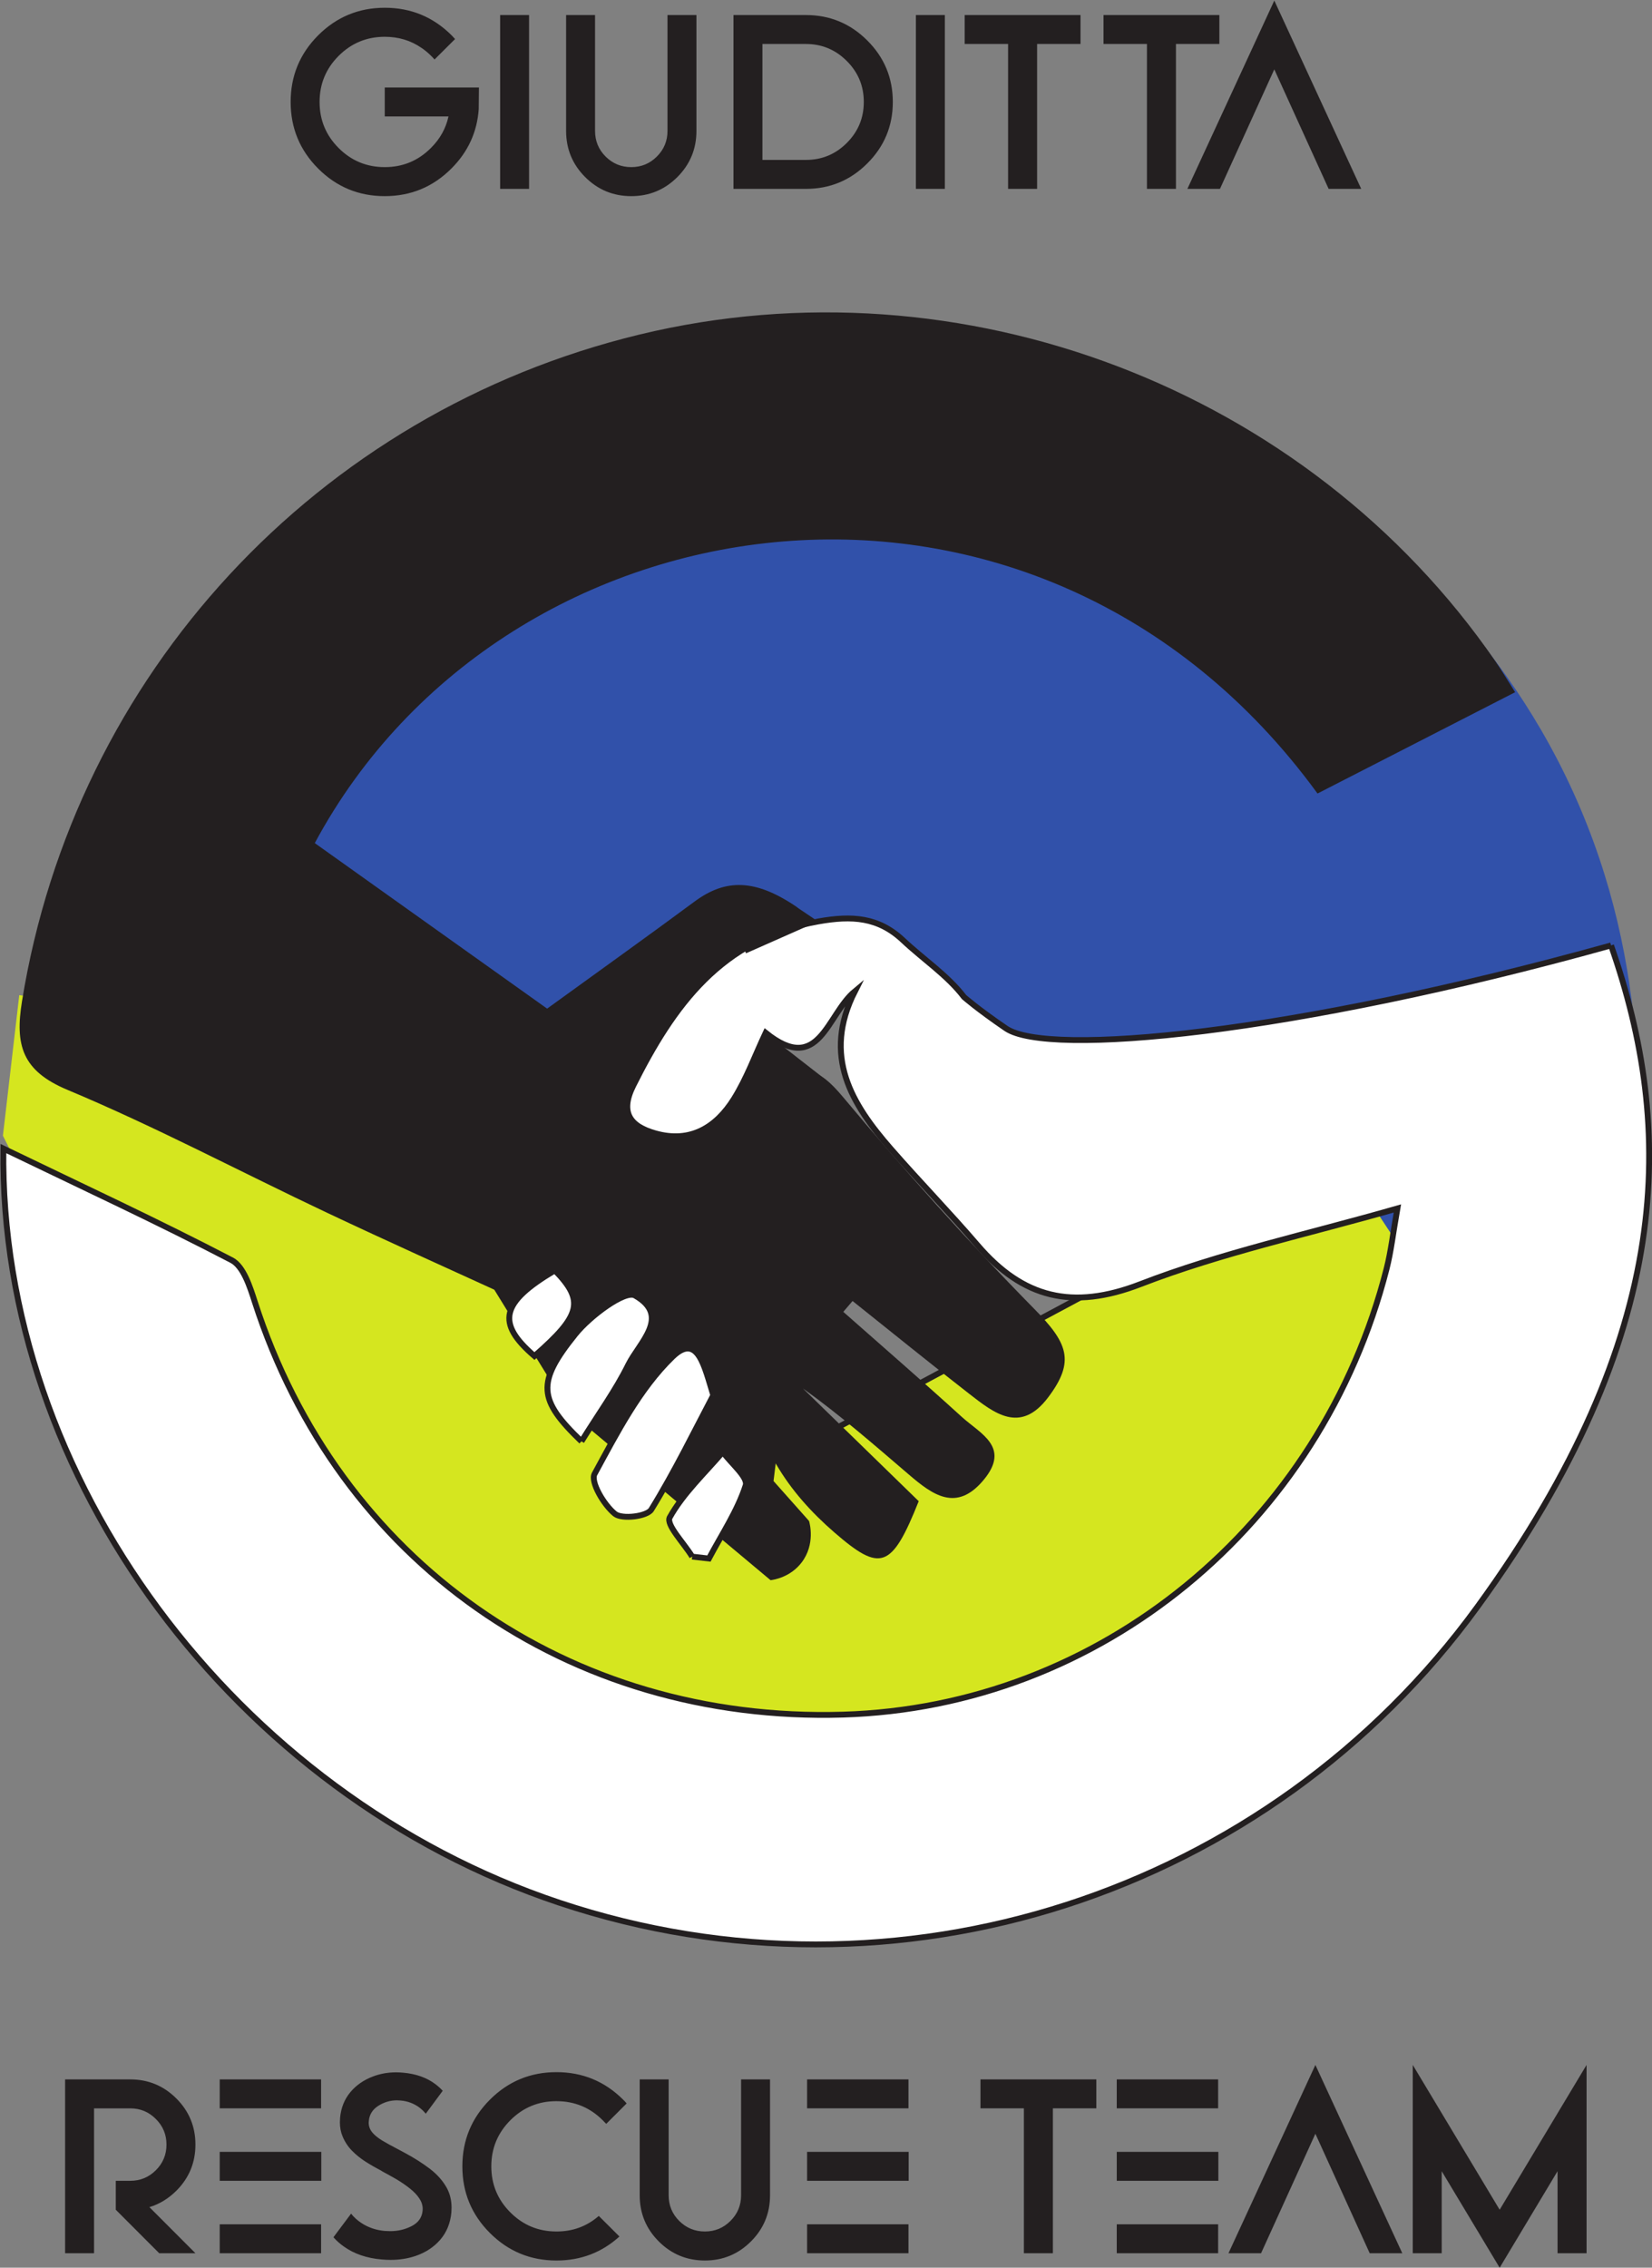
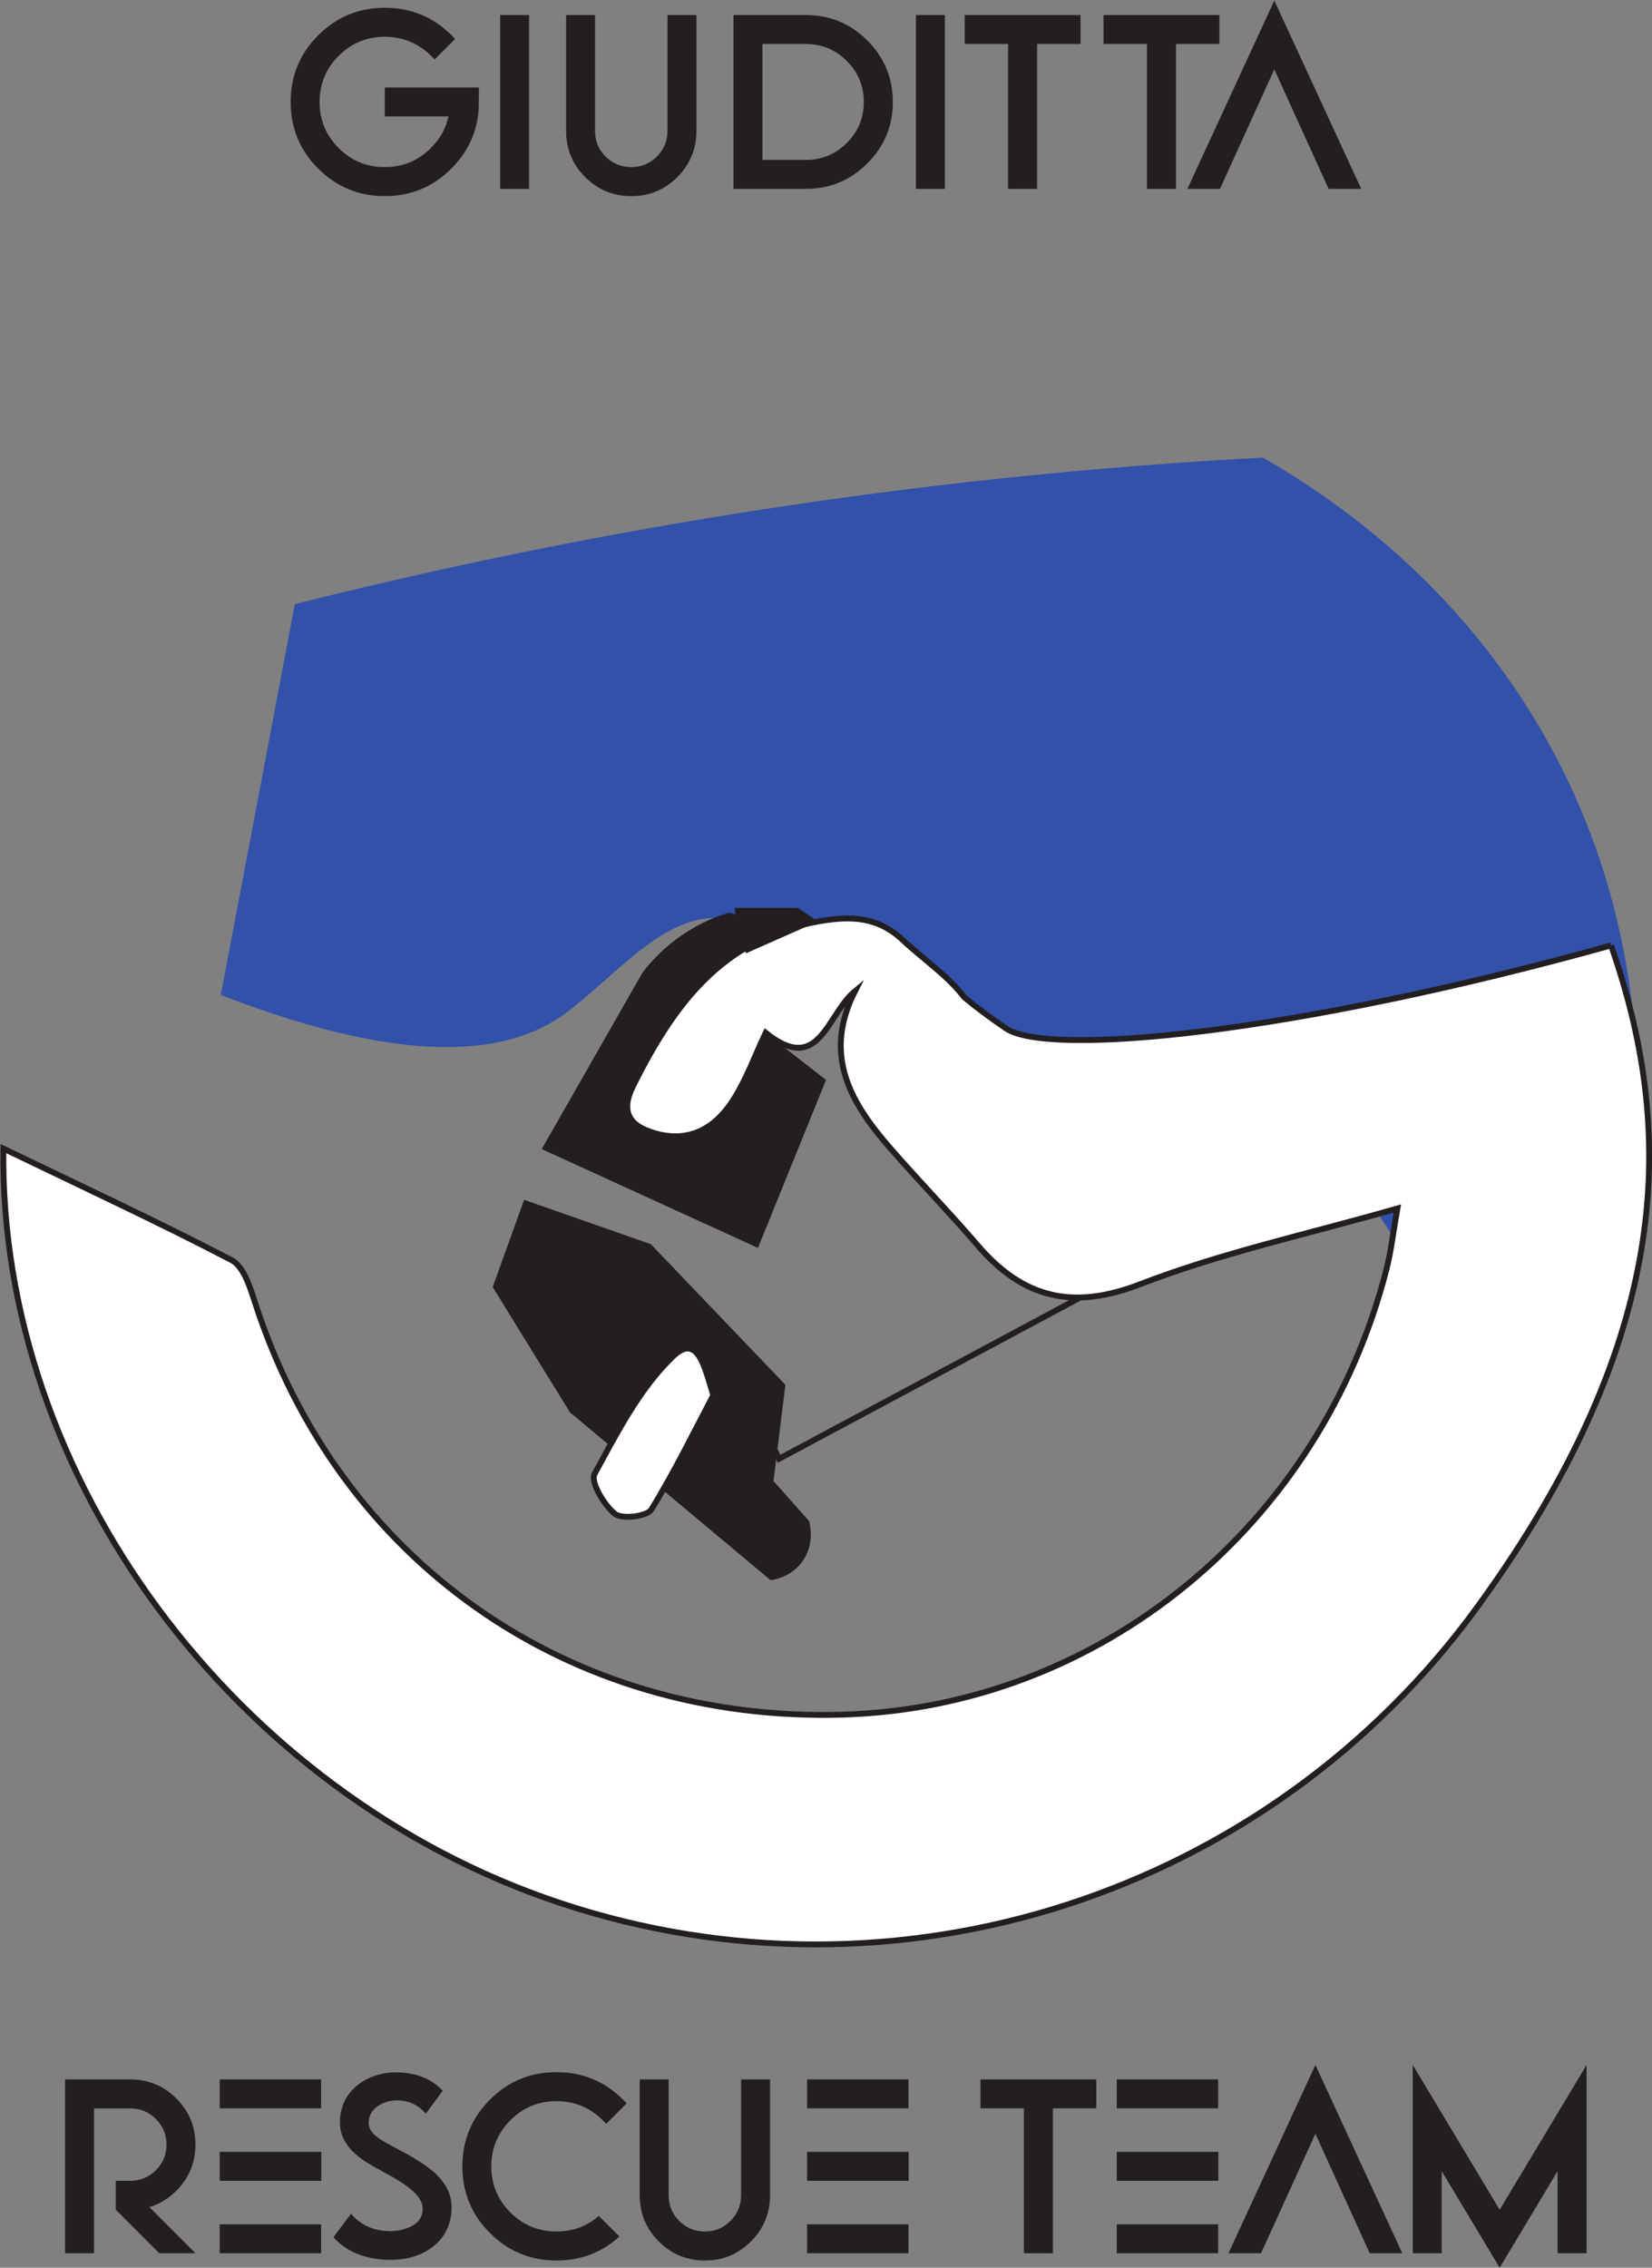
<svg xmlns="http://www.w3.org/2000/svg" version="1.1" id="svg1" width="376.221" height="516.41" viewBox="0 0 376.221 516.41">
  <rect x="0" y="0" width="376.221" height="516.41" fill="#808080" stroke="none" />
  <defs id="defs1">
    <clipPath clipPathUnits="userSpaceOnUse" id="clipPath2">
      <path d="M 0,595.276 H 841.89 V 0 H 0 Z" transform="translate(-280.355,-301.881)" id="path2" />
    </clipPath>
    <clipPath clipPathUnits="userSpaceOnUse" id="clipPath4">
      <path d="M 0,595.276 H 841.89 V 0 H 0 Z" transform="translate(-545.657,-242.39)" id="path4" />
    </clipPath>
    <clipPath clipPathUnits="userSpaceOnUse" id="clipPath6">
      <path d="M 0,595.276 H 841.89 V 0 H 0 Z" transform="translate(-538.645,-377.626)" id="path6" />
    </clipPath>
    <clipPath clipPathUnits="userSpaceOnUse" id="clipPath9">
      <path d="M 0,595.276 H 841.89 V 0 H 0 Z" transform="translate(-364.008,-276.025)" id="path9" />
    </clipPath>
    <clipPath clipPathUnits="userSpaceOnUse" id="clipPath11">
-       <path d="M 0,595.276 H 841.89 V 0 H 0 Z" transform="translate(-398.082,-229.994)" id="path11" />
+       <path d="M 0,595.276 H 841.89 H 0 Z" transform="translate(-398.082,-229.994)" id="path11" />
    </clipPath>
    <clipPath clipPathUnits="userSpaceOnUse" id="clipPath13">
      <path d="M 0,595.276 H 841.89 V 0 H 0 Z" transform="translate(-401.689,-257.55)" id="path13" />
    </clipPath>
    <clipPath clipPathUnits="userSpaceOnUse" id="clipPath15">
      <path d="M 0,595.276 H 841.89 V 0 H 0 Z" transform="translate(-379.171,-249.68)" id="path15" />
    </clipPath>
    <clipPath clipPathUnits="userSpaceOnUse" id="clipPath17">
-       <path d="M 0,595.276 H 841.89 V 0 H 0 Z" transform="translate(-374.623,-278.876)" id="path17" />
-     </clipPath>
+       </clipPath>
    <clipPath clipPathUnits="userSpaceOnUse" id="clipPath19">
      <path d="M 0,595.276 H 841.89 V 0 H 0 Z" transform="translate(-420.945,-311.403)" id="path19" />
    </clipPath>
    <clipPath clipPathUnits="userSpaceOnUse" id="clipPath21">
      <path d="M 0,595.276 H 841.89 V 0 H 0 Z" transform="translate(-555.026,-334.378)" id="path21" />
    </clipPath>
    <clipPath clipPathUnits="userSpaceOnUse" id="clipPath23">
      <path d="M 0,595.276 H 841.89 V 0 H 0 Z" transform="translate(-416.116,-340.798)" id="path23" />
    </clipPath>
    <clipPath clipPathUnits="userSpaceOnUse" id="clipPath25">
      <path d="M 0,595.276 H 841.89 V 0 H 0 Z" transform="translate(-464.359,-274.244)" id="path25" />
    </clipPath>
  </defs>
  <g id="layer-MC0" transform="translate(-373.141,-132.566)">
-     <path id="path1" d="M 0,0 2.79,24.009 C 48.47,17.707 94.151,11.405 139.832,5.103 c -26.984,-34.479 -37.689,-54.962 -32.114,-61.446 7.312,-8.503 42.621,7.067 105.931,46.712 12.111,0.842 24.222,1.685 36.333,2.528 L 223.258,-85.49 140.58,-126.004 c -34.477,17.382 -68.953,34.764 -103.429,52.146" style="fill:#d5e61f;fill-opacity:1;fill-rule:nonzero;stroke:none" transform="matrix(1.333,0,0,-1.333,373.807,391.193)" clip-path="url(#clipPath2)" />
    <path id="path3" d="m 0,0 c 3.425,7.506 31.112,70.88 -2.579,128.821 -14.611,25.127 -35.022,39.355 -47.538,46.527 -10.592,-0.567 -21.387,-1.339 -32.375,-2.342 -48.294,-4.408 -92.76,-12.571 -133.005,-22.692 L -228.14,83.558 c 33.723,-13.1 50.028,-9.574 58.672,-3.287 8.971,6.526 17.692,18.239 28.068,16.183 4.36,-0.864 7.455,-3.932 9.355,-6.321 3.37,1.405 8.713,3.009 14.414,1.517 8.979,-2.351 12.278,-10.666 17.194,-15.425 6.269,-6.068 19.513,-10.559 50.826,-1.011" style="fill:#3151aa;fill-opacity:1;fill-rule:nonzero;stroke:none" transform="matrix(1.333,0,0,-1.333,727.543,470.515)" clip-path="url(#clipPath4)" />
-     <path id="path5" d="m 0,0 c -11.872,-6.086 -22.852,-11.714 -33.762,-17.306 -47.638,65.359 -138.692,52.298 -171.313,-8.47 13.053,-9.299 26.236,-18.69 39.694,-28.278 8.598,6.233 16.946,12.197 25.194,18.295 5.291,3.912 10.394,3.945 17.658,-1.068 -1.622,-0.201 -3.785,-0.61 -6.214,-1.5 0,0 -2.177,-0.798 -4.271,-1.99 -4.59,-2.612 -8.789,-8 -17.415,-22.414 -2.622,-4.383 -5.213,-9.152 -0.418,-13.626 4.882,-4.556 10.819,-4.534 16.072,-1.154 3.392,2.182 5.868,5.869 8.556,9.05 4.426,5.237 7.106,4.42 11.351,-0.649 10.433,-12.461 21.285,-24.623 32.679,-36.206 5.723,-5.819 7.118,-8.938 2.37,-15.197 -4.753,-6.267 -9.224,-2.625 -13.49,0.689 -6.689,5.197 -13.264,10.541 -19.888,15.823 -0.528,-0.618 -1.056,-1.235 -1.584,-1.853 6.769,-5.983 13.599,-11.9 20.282,-17.978 3.093,-2.813 8.34,-5.099 3.733,-10.691 -4.664,-5.66 -8.782,-2.58 -12.803,0.863 -5.904,5.053 -11.752,10.171 -18.122,14.733 6.782,-6.603 13.564,-13.206 19.795,-19.274 -4.627,-11.608 -6.538,-12.157 -14.388,-5.356 -8.018,6.946 -13.621,15.287 -14.538,26.223 -0.108,1.292 -0.296,2.865 -1.074,3.767 -4.48,5.195 -8.658,10.833 -13.924,15.104 -3.557,2.884 -9.517,-1.09 -14.105,3.262 -1.117,1.059 -7.862,-3.819 -14.101,-7.043 -8.11,3.722 -18.606,8.425 -29.001,13.34 -14.778,6.986 -29.253,14.676 -44.312,20.979 -7.787,3.26 -8.96,7.683 -7.756,15.135 9.012,55.785 50.338,100.556 105.506,113.895 C -94.552,74.412 -35.484,51.877 -3.391,5.317 -2.365,3.83 -1.444,2.272 0,0" style="fill:#231f20;fill-opacity:1;fill-rule:nonzero;stroke:none" transform="matrix(1.333,0,0,-1.333,718.193,290.2)" clip-path="url(#clipPath6)" />
    <path id="path7" d="M 6.186,-6.34375e-4 H 1.241 V -29.696 H 12.374 c 3.076,0 5.701,1.087 7.875,3.258 2.171,2.174 3.258,4.799 3.258,7.875 0,3.079 -1.084,5.704 -3.246,7.875 -1.368,1.359 -2.906,2.297 -4.617,2.812 l 7.863,7.875 h -6.188 L 9.901,-7.43 v -4.945 h 2.473 c 1.711,0 3.167,-0.601 4.371,-1.805 1.21,-1.201 1.816,-2.663 1.816,-4.383 0,-1.711 -0.606,-3.167 -1.816,-4.371 -1.204,-1.21 -2.66,-1.816 -4.371,-1.816 h -6.188 z M 45.011,-17.321 v 4.945 H 27.655 v -4.945 z m -0.035,12.375 V -6.34375e-4 H 27.655 V -4.946 Z M 27.655,-24.751 v -4.945 h 17.32 v 4.945 z m 30.598,7.055 1.09,0.586 c 1.585,0.853 2.994,1.752 4.23,2.695 1.233,0.946 2.186,2.021 2.859,3.223 0.554,1.002 0.832,2.142 0.832,3.422 0,0.267 -0.012,0.545 -0.035,0.832 -0.173,1.813 -0.803,3.352 -1.887,4.617 -1.087,1.266 -2.502,2.197 -4.242,2.789 -1.321,0.445 -2.739,0.668 -4.254,0.668 -0.492,0 -0.996,-0.023 -1.512,-0.07 -2.555,-0.22 -4.708,-0.955 -6.457,-2.203 -0.68,-0.475 -1.277,-1.008 -1.793,-1.594 l 3.012,-4.031 c 0.492,0.618 1.078,1.148 1.758,1.594 1.163,0.768 2.49,1.219 3.984,1.359 0.334,0.023 0.656,0.035 0.961,0.035 1.327,0 2.555,-0.293 3.68,-0.879 1.125,-0.586 1.737,-1.465 1.84,-2.637 0.006,-0.1 0.012,-0.199 0.012,-0.293 0,-0.615 -0.193,-1.21 -0.574,-1.781 -0.375,-0.577 -0.914,-1.143 -1.617,-1.699 -0.703,-0.562 -1.485,-1.096 -2.344,-1.605 -0.773,-0.445 -1.547,-0.873 -2.32,-1.289 l -0.316,-0.199 c -0.891,-0.46 -1.767,-0.964 -2.625,-1.512 -0.853,-0.545 -1.623,-1.172 -2.309,-1.875 -0.68,-0.703 -1.207,-1.512 -1.582,-2.426 -0.305,-0.709 -0.457,-1.518 -0.457,-2.426 0,-0.24 0.012,-0.492 0.035,-0.75 0.155,-1.688 0.732,-3.135 1.734,-4.348 1.008,-1.21 2.303,-2.112 3.891,-2.707 1.225,-0.469 2.543,-0.703 3.949,-0.703 0.381,0 0.779,0.021 1.195,0.059 2.218,0.196 4.066,0.855 5.543,1.98 0.451,0.346 0.858,0.715 1.219,1.113 l -2.895,3.914 c -0.352,-0.428 -0.747,-0.803 -1.184,-1.125 -0.914,-0.647 -1.939,-1.022 -3.07,-1.125 -0.234,-0.023 -0.463,-0.035 -0.68,-0.035 -1.134,0 -2.191,0.313 -3.176,0.938 -0.979,0.627 -1.518,1.485 -1.617,2.578 -0.018,0.094 -0.023,0.193 -0.023,0.293 0,0.595 0.19,1.137 0.574,1.629 0.39,0.486 0.967,0.961 1.734,1.43 0.773,0.463 1.658,0.949 2.66,1.465 z m 26.924,-8.285 c -3.07,0 -5.689,1.084 -7.852,3.246 -2.18,2.18 -3.27,4.811 -3.27,7.887 0,3.079 1.084,5.704 3.258,7.875 2.171,2.174 4.796,3.258 7.875,3.258 2.789,0 5.197,-0.885 7.23,-2.66 l 3.527,3.516 c -3.018,2.736 -6.604,4.102 -10.758,4.102 -4.447,0 -8.238,-1.57 -11.379,-4.711 -3.135,-3.141 -4.699,-6.932 -4.699,-11.379 0,-4.444 1.57,-8.241 4.711,-11.391 3.132,-3.132 6.917,-4.699 11.355,-4.699 h 0.012 c 4.453,0 8.25,1.567 11.391,4.699 0.211,0.205 0.41,0.419 0.598,0.645 l -3.492,3.492 c -0.196,-0.217 -0.398,-0.428 -0.609,-0.633 -2.174,-2.162 -4.802,-3.246 -7.887,-3.246 z M 99.409,-9.903 V -29.696 h 4.945 v 19.793 c 0,1.72 0.601,3.182 1.805,4.383 1.21,1.204 2.672,1.805 4.383,1.805 1.711,0 3.167,-0.601 4.371,-1.805 1.21,-1.201 1.816,-2.663 1.816,-4.383 V -29.696 h 4.945 v 19.793 c 0,3.088 -1.087,5.716 -3.258,7.887 -2.174,2.171 -4.799,3.258 -7.875,3.258 -3.079,0 -5.704,-1.087 -7.875,-3.258 -2.174,-2.171 -3.258,-4.799 -3.258,-7.887 z m 45.952,-7.418 v 4.945 h -17.355 v -4.945 z m -0.035,12.375 V -6.34375e-4 H 128.006 V -4.946 Z M 128.006,-24.751 v -4.945 h 17.32 v 4.945 z m 41.994,0 V -6.34375e-4 h -4.957 V -24.751 h -7.418 v -4.945 h 19.793 v 4.945 z m 28.266,7.43 v 4.945 h -17.355 v -4.945 z m -0.035,12.375 V -6.34375e-4 H 180.91 V -4.946 Z M 180.91,-24.751 v -4.945 h 17.32 v 4.945 z m 33.935,4.336 -9.281,20.414 h -5.566 L 214.845,-32.169 229.692,-6.34375e-4 h -5.566 z m 21.58,6.398 V -6.34375e-4 h -4.945 V -32.169 L 246.327,-7.43 261.175,-32.169 V -6.34375e-4 h -4.957 V -14.016 L 246.327,2.472 Z M 62.097,-376.773 c -1.813,-1.248 -3.896,-1.875 -6.246,-1.875 -3.079,0 -5.704,1.087 -7.875,3.258 -2.174,2.174 -3.258,4.799 -3.258,7.875 0,3.079 1.084,5.704 3.258,7.875 2.171,2.174 4.796,3.258 7.875,3.258 3.085,0 5.713,-1.09 7.887,-3.27 1.562,-1.553 2.561,-3.352 3,-5.391 H 55.851 v -4.945 h 16.09 l -0.035,3.691 c -0.275,3.932 -1.828,7.312 -4.664,10.148 -3.141,3.149 -6.938,4.723 -11.391,4.723 -4.447,0 -8.238,-1.57 -11.379,-4.711 -3.135,-3.141 -4.699,-6.932 -4.699,-11.379 0,-4.444 1.564,-8.238 4.699,-11.379 3.141,-3.141 6.932,-4.711 11.379,-4.711 h 0.023 c 4.444,0 8.241,1.567 11.391,4.699 0.202,0.205 0.401,0.419 0.598,0.645 l -3.504,3.492 c -0.188,-0.217 -0.387,-0.428 -0.598,-0.633 -0.533,-0.53 -1.087,-0.987 -1.664,-1.371 z m 18.41,24.105 h -4.945 v -29.695 h 4.945 z m 6.328,-9.902 v -19.793 h 4.945 v 19.793 c 0,1.72 0.601,3.182 1.805,4.383 1.21,1.204 2.672,1.805 4.383,1.805 1.711,0 3.167,-0.601 4.371,-1.805 1.21,-1.201 1.816,-2.663 1.816,-4.383 v -19.793 h 4.945 v 19.793 c 0,3.088 -1.087,5.716 -3.258,7.887 -2.174,2.171 -4.799,3.258 -7.875,3.258 -3.079,0 -5.704,-1.087 -7.875,-3.258 -2.174,-2.171 -3.258,-4.799 -3.258,-7.887 z m 28.594,-19.793 h 12.375 c 4.093,0 7.588,1.45 10.488,4.348 2.906,2.9 4.359,6.398 4.359,10.5 0,4.102 -1.453,7.603 -4.359,10.5 -2.9,2.9 -6.396,4.348 -10.488,4.348 h -12.375 z m 4.945,4.945 v 19.805 h 7.43 c 2.725,0 5.054,-0.964 6.984,-2.895 1.937,-1.937 2.906,-4.271 2.906,-7.008 0,-2.733 -0.97,-5.065 -2.906,-6.996 -1.931,-1.937 -4.26,-2.906 -6.984,-2.906 z m 31.166,24.75 h -4.945 v -29.695 h 4.945 z m 15.762,-24.75 v 24.75 h -4.957 v -24.75 h -7.418 v -4.945 h 19.793 v 4.945 z m 23.722,0 v 24.75 h -4.957 v -24.75 h -7.418 v -4.945 h 19.793 v 4.945 z m 16.802,4.336 -9.281,20.414 h -5.566 l 14.848,-32.168 14.848,32.168 h -5.566 z m 0,0" style="fill:#231f20;fill-opacity:1;fill-rule:nonzero;stroke:none" aria-label="RESCUE TEAM&#10;GIUDITTA" transform="matrix(1.333,0,0,1.333,386.314,645.681)" />
    <path id="path8" d="m 0,0 c 4.398,-7.128 8.795,-14.256 13.193,-21.384 11.428,-9.563 22.856,-19.125 34.284,-28.688 0.554,0.072 3.375,0.494 5.31,3.034 2.358,3.097 1.378,6.688 1.264,7.08 -2.023,2.276 -4.046,4.552 -6.069,6.828 L 50.005,-16.694 27.026,7.328 C 19.807,9.856 12.588,12.385 5.369,14.914" style="fill:#231f20;fill-opacity:1;fill-rule:nonzero;stroke:none" transform="matrix(1.333,0,0,-1.333,485.343,425.668)" clip-path="url(#clipPath9)" />
    <path id="path10" d="M 0,0 C -1.384,2.288 -4.519,5.466 -3.832,6.701 -1.55,10.799 2.107,14.197 5.236,17.864 6.632,15.933 9.584,13.546 9.137,12.158 7.73,7.793 5.046,3.804 2.857,-0.33 1.905,-0.22 0.952,-0.11 0,0" style="fill:#ffffff;fill-opacity:1;fill-rule:nonzero;stroke:#231f20;stroke-width:1;stroke-linecap:butt;stroke-linejoin:miter;stroke-miterlimit:10;stroke-dasharray:none;stroke-opacity:1" transform="matrix(1.333,0,0,-1.333,530.776,487.043)" clip-path="url(#clipPath11)" />
    <path id="path12" d="m 0,0 c -3.136,-5.938 -6.532,-12.937 -10.591,-19.526 -0.731,-1.187 -5.016,-1.699 -6.215,-0.731 -1.893,1.528 -4.212,5.47 -3.475,6.824 3.828,7.033 7.656,14.509 13.285,19.974 C -2.658,10.751 -1.523,4.909 0,0" style="fill:#ffffff;fill-opacity:1;fill-rule:nonzero;stroke:#231f20;stroke-width:1;stroke-linecap:butt;stroke-linejoin:miter;stroke-miterlimit:10;stroke-dasharray:none;stroke-opacity:1" transform="matrix(1.333,0,0,-1.333,535.585,450.301)" clip-path="url(#clipPath13)" />
-     <path id="path14" d="M 0,0 C -7.401,7.117 -7.724,10.019 -1.036,18.314 1.493,21.451 7.458,25.867 9.141,24.912 15.329,21.4 9.867,16.864 7.994,13.071 5.846,8.721 2.946,4.741 0,0" style="fill:#ffffff;fill-opacity:1;fill-rule:nonzero;stroke:#231f20;stroke-width:1;stroke-linecap:butt;stroke-linejoin:miter;stroke-miterlimit:10;stroke-dasharray:none;stroke-opacity:1" transform="matrix(1.333,0,0,-1.333,505.561,460.795)" clip-path="url(#clipPath15)" />
    <path id="path16" d="M 0,0 C 5.086,-5.201 4.497,-7.672 -3.486,-14.631 -10.061,-8.96 -9.232,-5.481 0,0" style="fill:#ffffff;fill-opacity:1;fill-rule:nonzero;stroke:#231f20;stroke-width:1;stroke-linecap:butt;stroke-linejoin:miter;stroke-miterlimit:10;stroke-dasharray:none;stroke-opacity:1" transform="matrix(1.333,0,0,-1.333,499.498,421.867)" clip-path="url(#clipPath17)" />
    <path id="path18" d="m 0,0 -10.347,8.057 c 0,0 -1.519,21.943 -6.594,20.396 -8.091,-2.466 -12.737,-7.922 -14.413,-10.114 -5.74,-10.05 -11.48,-20.099 -17.219,-30.149 12.314,-5.628 24.628,-11.256 36.942,-16.884" style="fill:#231f20;fill-opacity:1;fill-rule:nonzero;stroke:none" transform="matrix(1.333,0,0,-1.333,561.26,378.497)" clip-path="url(#clipPath19)" />
    <path id="path20" d="m 0,0 c 10.899,-31.152 11.051,-66.365 -22.784,-112.932 -35.743,-49.193 -99.266,-69.836 -156.876,-50.61 -55.368,18.478 -95.754,72.576 -95,128.838 13.576,-6.552 26.436,-12.518 38.994,-19.062 2.029,-1.058 3.13,-4.556 3.965,-7.149 14.248,-44.227 53.591,-71.879 100.471,-70.49 43.841,1.299 81.676,32.294 92.881,76.157 0.758,2.969 1.096,6.047 1.848,10.315 -15.381,-4.416 -30.068,-7.576 -43.906,-12.931 -11.623,-4.498 -20.083,-2.362 -27.806,6.634 -4.807,5.6 -9.961,10.902 -14.817,16.461 -6.706,7.676 -11.772,15.845 -6.144,26.959 -4.832,-4.004 -6.062,-14.488 -15.254,-7.108 -1.798,-3.814 -3.243,-7.827 -5.461,-11.354 -3.018,-4.799 -7.405,-7.521 -13.396,-5.829 -4.34,1.225 -6.07,3.56 -3.756,8.184 6.8,13.59 15.04,25.075 31.585,28.014 5.78,1.027 10.272,0.759 14.506,-3.224 3.46,-3.255 7.581,-5.976 10.414,-9.693 0,0 2.308,-2.044 7.162,-5.356 C -96.221,-19.057 -54.696,-15.232 0,0" style="fill:#ffffff;fill-opacity:1;fill-rule:nonzero;stroke:#231f20;stroke-width:1;stroke-linecap:butt;stroke-linejoin:miter;stroke-miterlimit:10;stroke-dasharray:none;stroke-opacity:1" transform="matrix(1.333,0,0,-1.333,740.035,347.864)" clip-path="url(#clipPath21)" />
    <path id="path22" d="M 0,0 3.454,-2.324 -8.851,-7.77 -10.486,-3.49 -10.77,0 h 7.112" style="fill:#231f20;fill-opacity:1;fill-rule:nonzero;stroke:none" transform="matrix(1.333,0,0,-1.333,554.821,339.303)" clip-path="url(#clipPath23)" />
    <path id="path24" d="M 0,0 -51.442,-27.544 -65.181,0" style="fill:none;stroke:#231f20;stroke-width:1;stroke-linecap:butt;stroke-linejoin:miter;stroke-miterlimit:10;stroke-dasharray:none;stroke-opacity:1" transform="matrix(1.333,0,0,-1.333,619.145,428.043)" clip-path="url(#clipPath25)" />
  </g>
</svg>